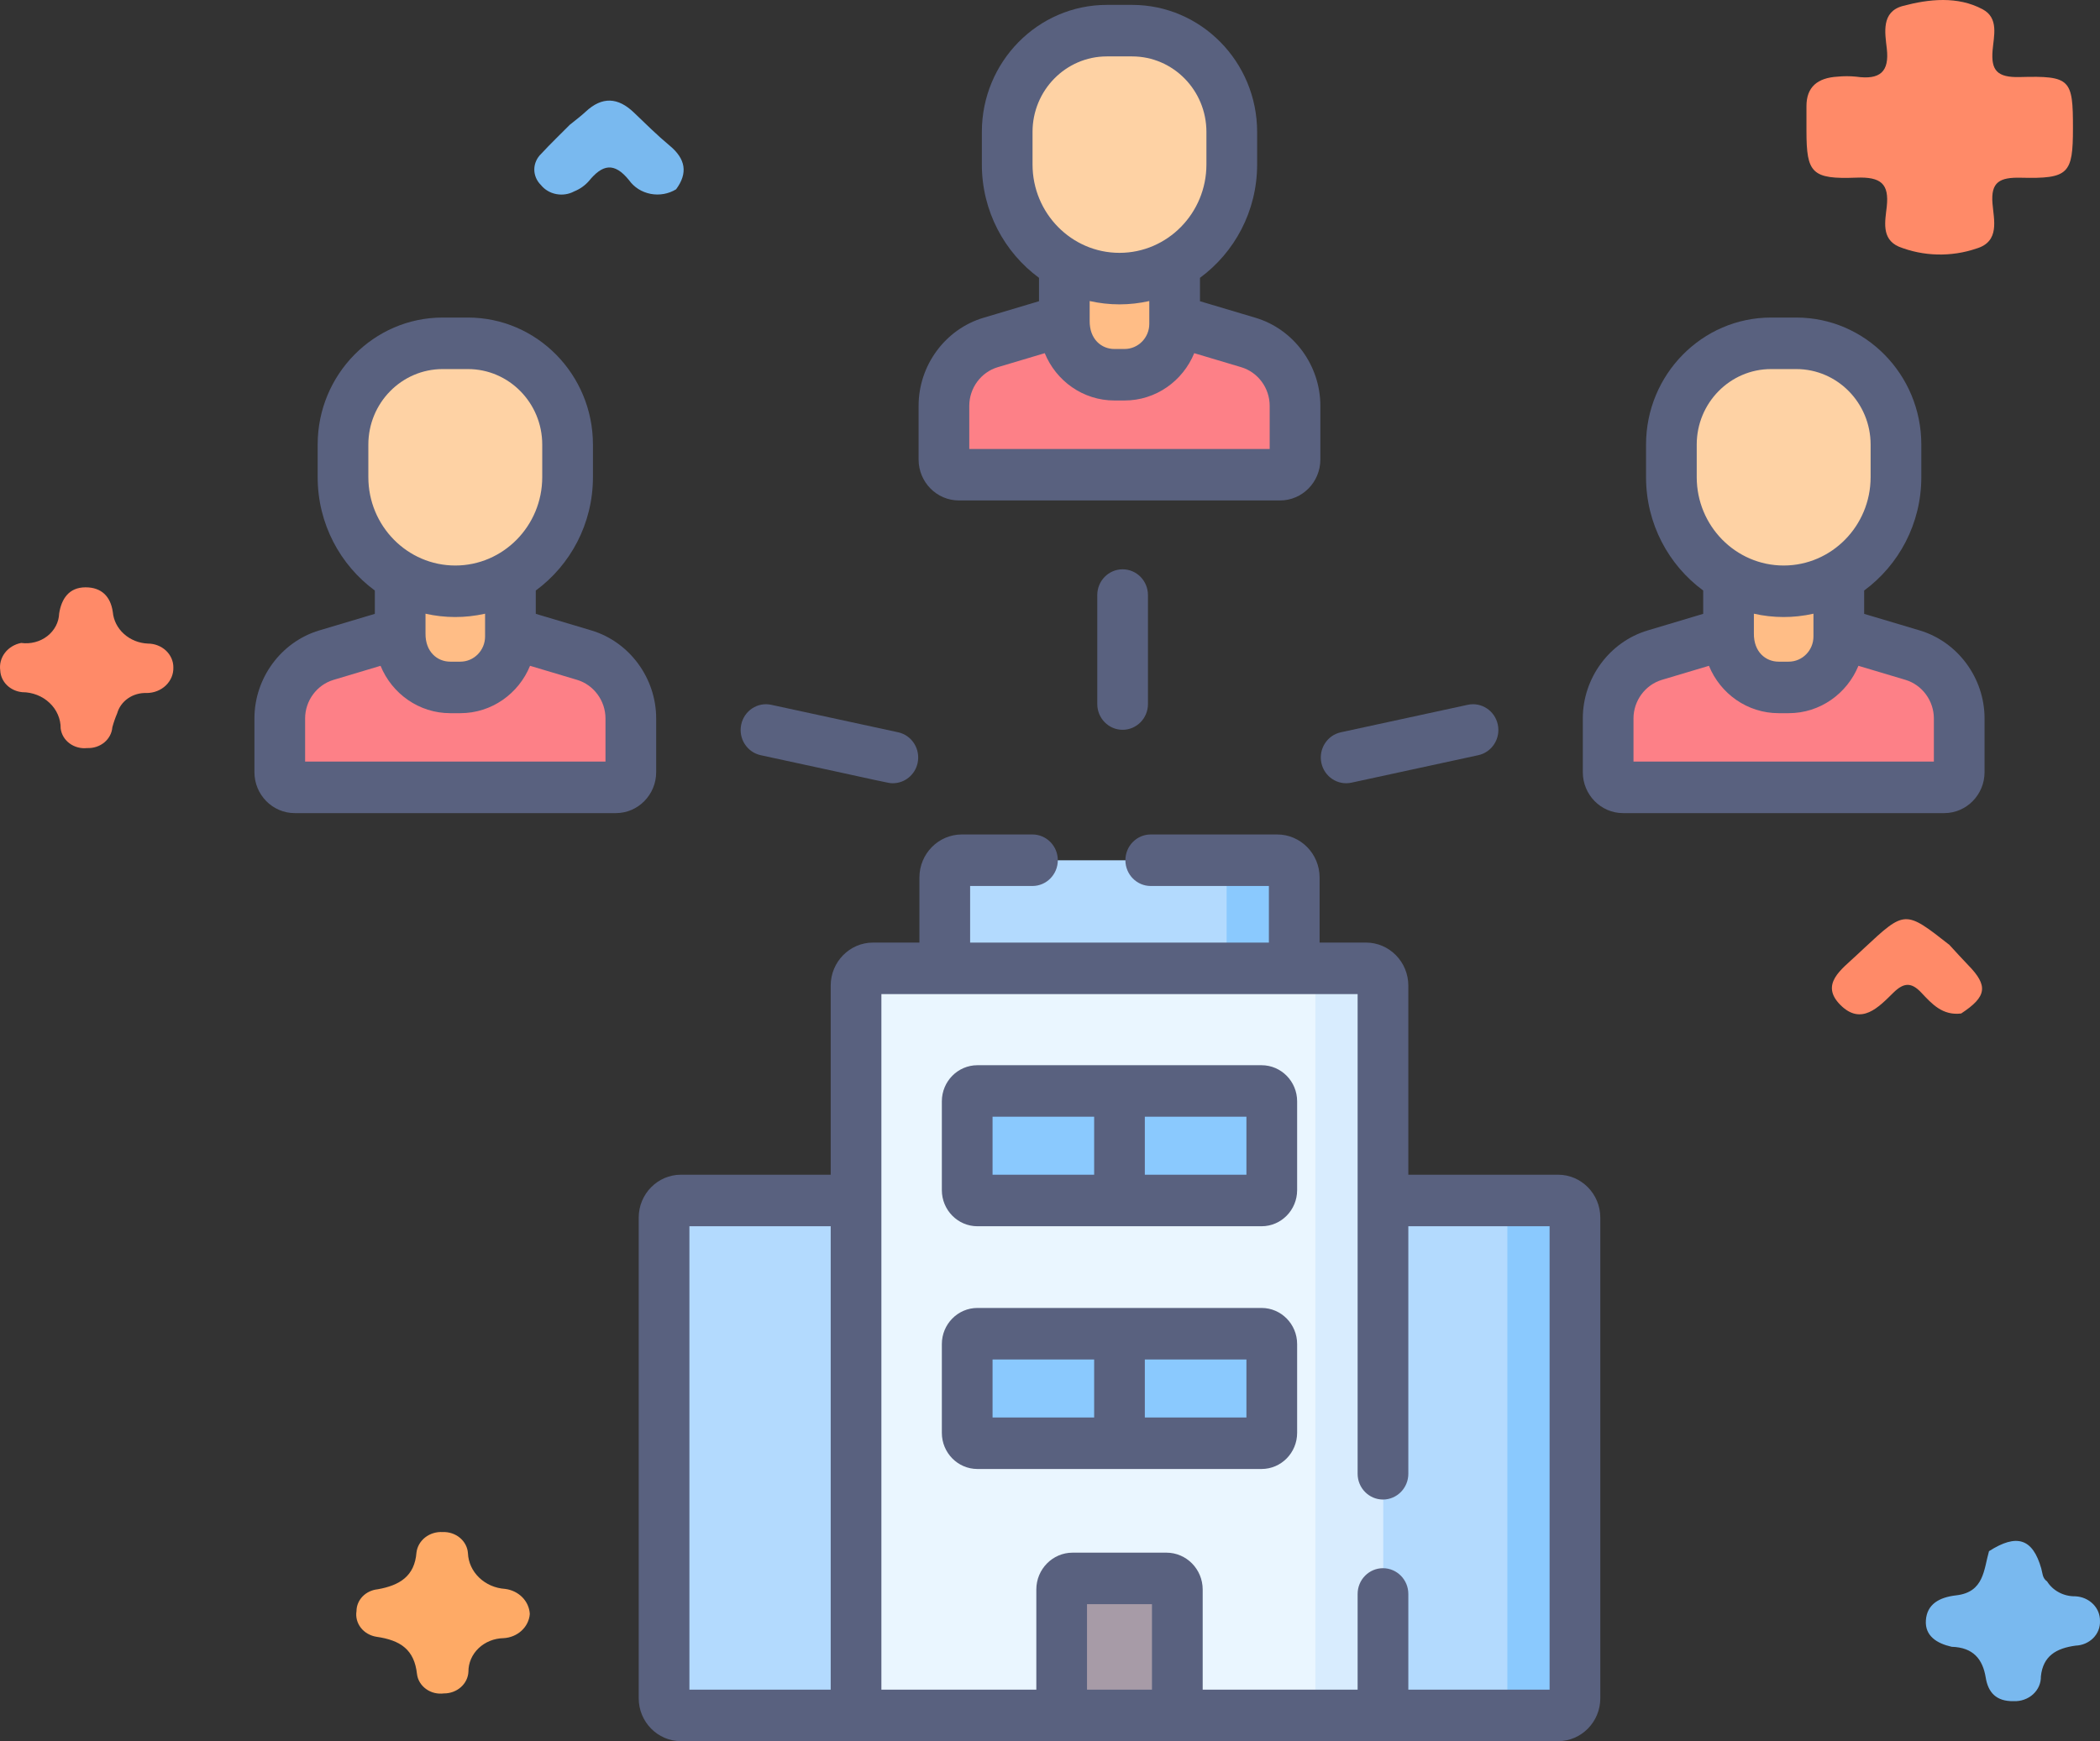
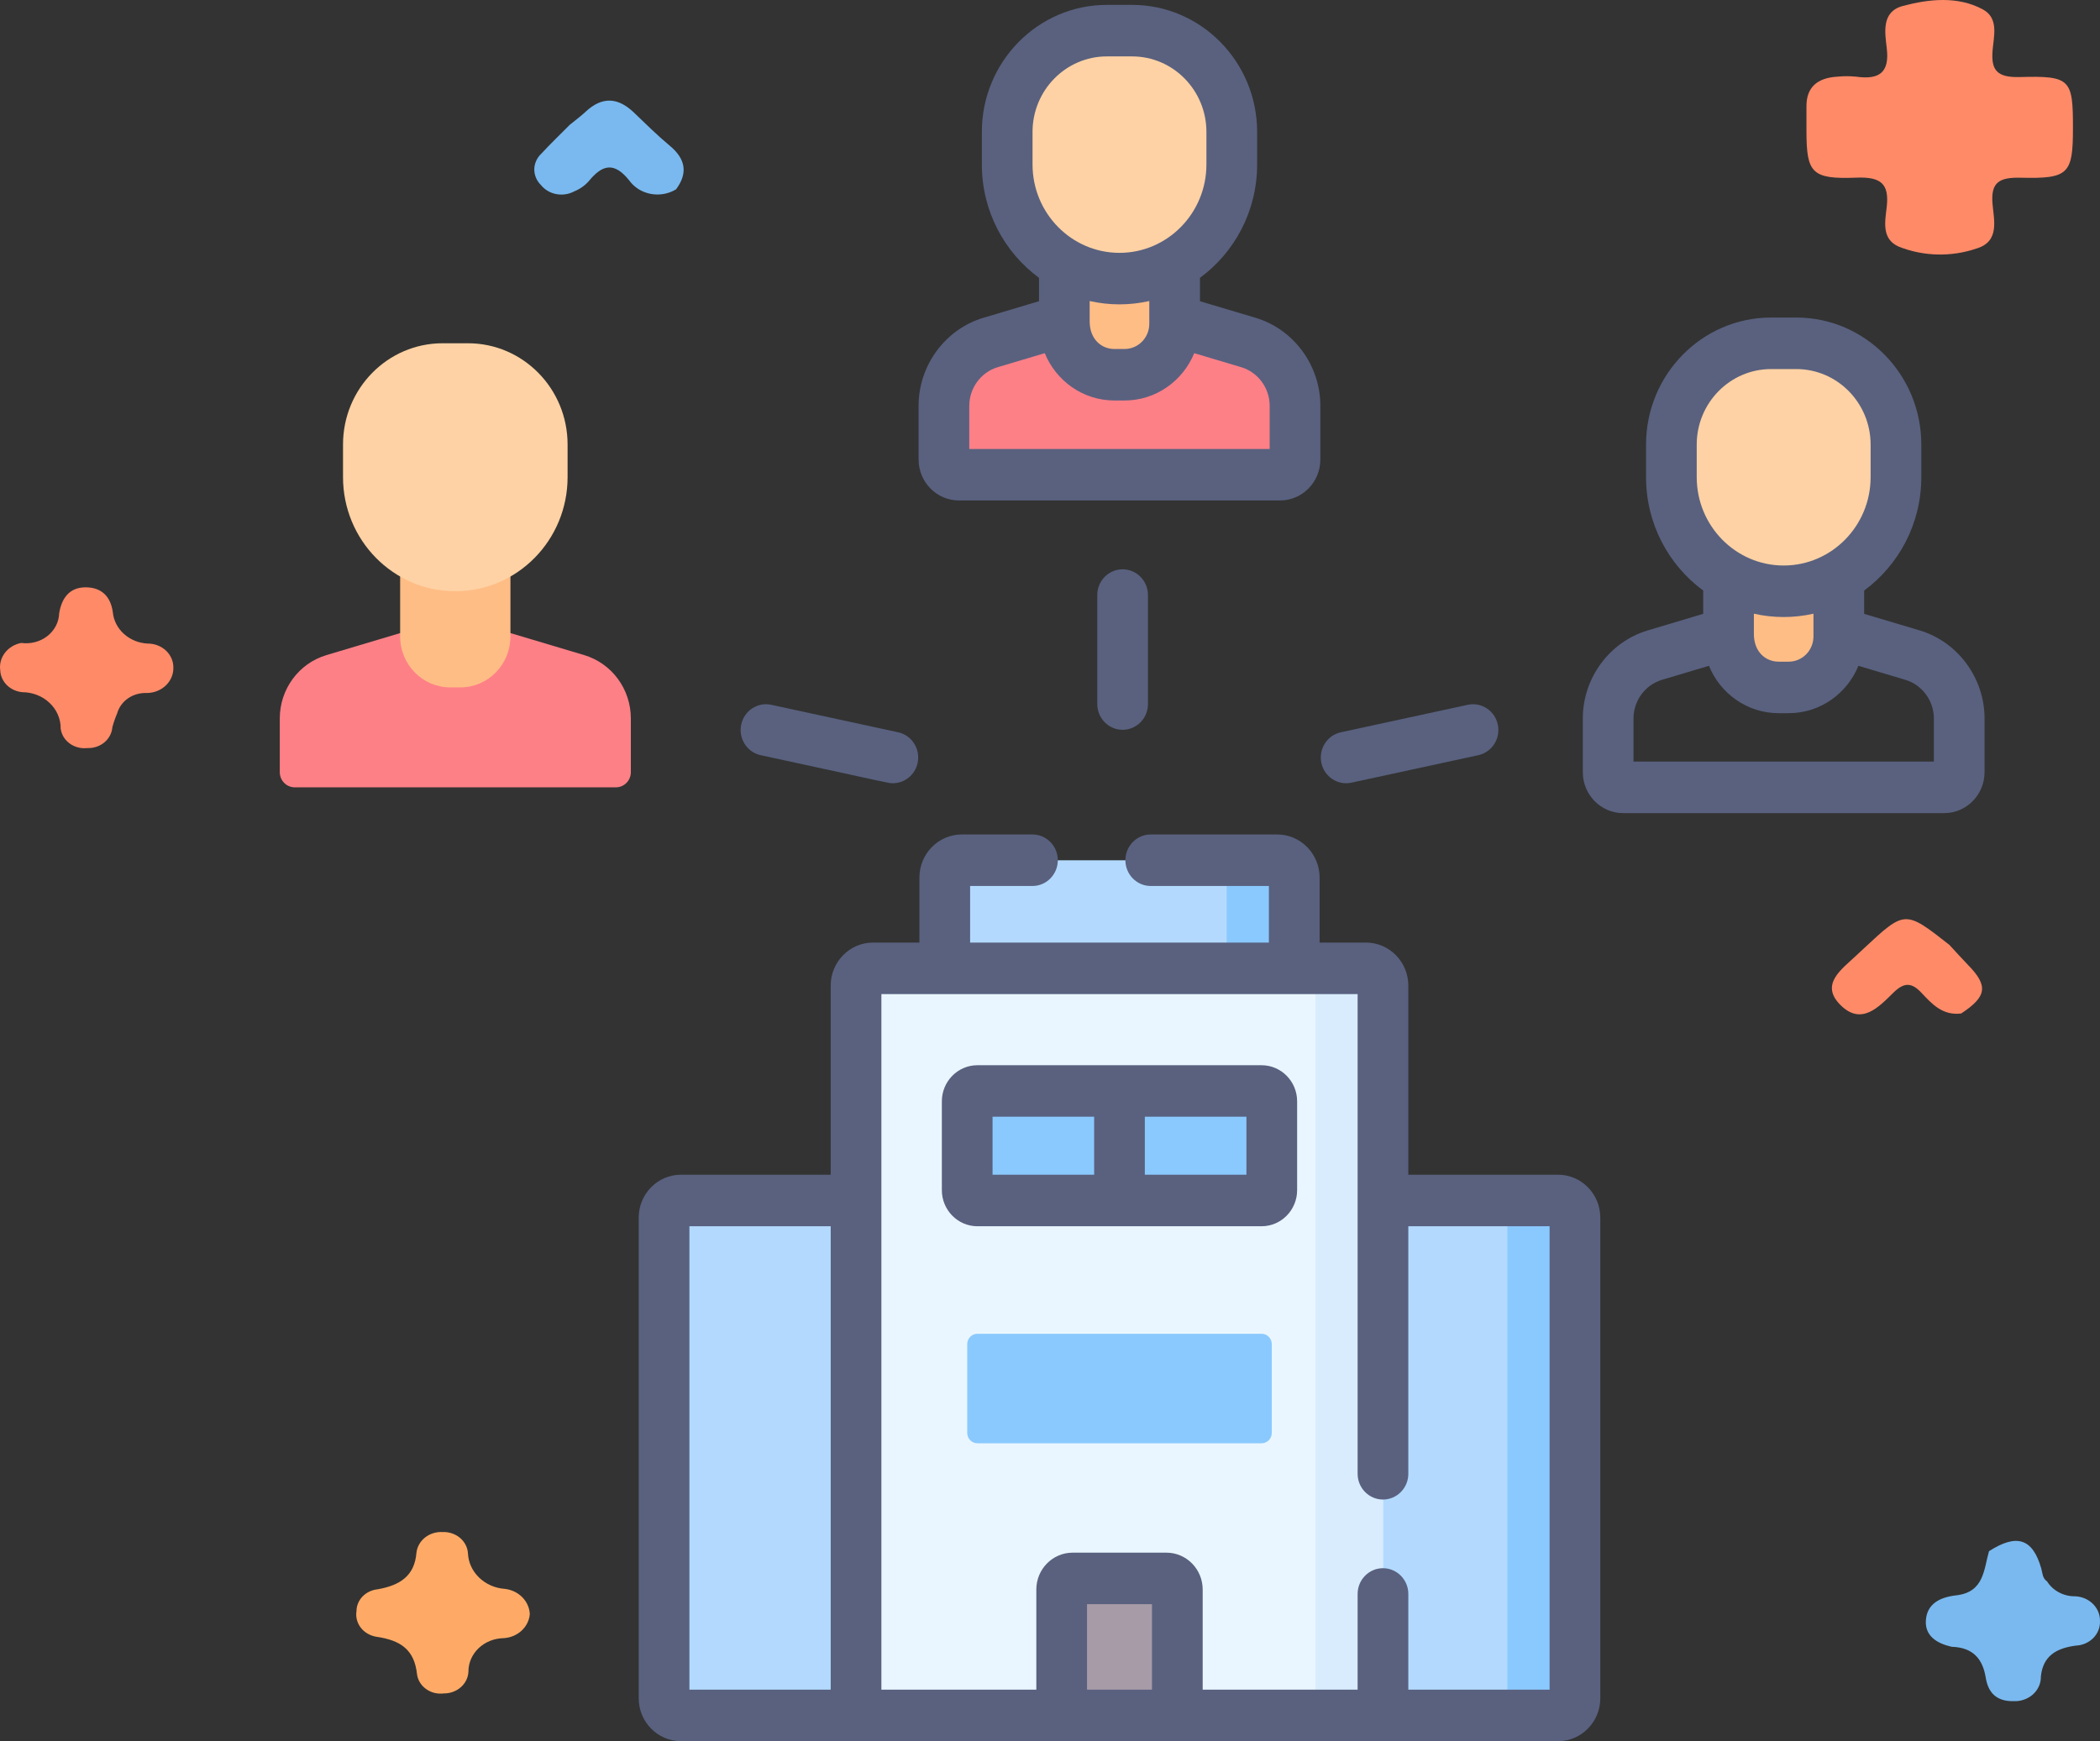
<svg xmlns="http://www.w3.org/2000/svg" width="82" height="68" viewBox="0 0 82 68" fill="none">
  <rect x="0" y="0" width="82" height="68" fill="#333333" stroke="none" />
  <path d="M76.209 64.315C75.622 64.182 75.159 63.887 75.201 63.282C75.244 62.651 75.721 62.382 76.384 62.306C77.478 62.181 77.459 61.299 77.666 60.581C78.753 59.884 79.373 60.086 79.707 61.258C79.758 61.438 79.748 61.636 79.934 61.761C80.045 61.941 80.207 62.09 80.401 62.192C80.595 62.295 80.815 62.347 81.038 62.343C81.302 62.356 81.55 62.464 81.729 62.645C81.909 62.825 82.005 63.063 81.999 63.309C82.005 63.43 81.984 63.551 81.939 63.666C81.894 63.78 81.825 63.884 81.737 63.974C81.648 64.063 81.541 64.135 81.423 64.186C81.304 64.237 81.176 64.265 81.046 64.27C80.287 64.373 79.775 64.676 79.692 65.469C79.695 65.599 79.67 65.728 79.618 65.848C79.566 65.968 79.488 66.077 79.389 66.168C79.29 66.259 79.171 66.33 79.041 66.376C78.911 66.423 78.773 66.444 78.633 66.438C77.938 66.455 77.63 66.086 77.538 65.519C77.42 64.791 77.045 64.34 76.209 64.315Z" fill="#79B9EF" />
  <path d="M76.578 39.582C75.844 39.67 75.432 39.202 75.023 38.768C74.63 38.349 74.333 38.375 73.93 38.771C73.361 39.331 72.678 40.071 71.859 39.244C71.057 38.436 71.909 37.86 72.488 37.313C72.585 37.221 72.684 37.13 72.781 37.039C74.387 35.542 74.387 35.542 76.12 36.903C76.363 37.165 76.6 37.432 76.85 37.689C77.644 38.501 77.584 38.922 76.578 39.582Z" fill="#FF8A68" />
  <path d="M20.687 63.035C20.669 63.281 20.555 63.512 20.366 63.686C20.178 63.859 19.929 63.963 19.665 63.978C19.297 63.984 18.946 64.125 18.689 64.37C18.432 64.615 18.289 64.945 18.291 65.287C18.281 65.517 18.175 65.734 17.996 65.892C17.818 66.05 17.58 66.138 17.333 66.136C17.211 66.152 17.086 66.145 16.967 66.116C16.848 66.087 16.735 66.035 16.638 65.965C16.54 65.895 16.458 65.807 16.397 65.707C16.336 65.607 16.297 65.496 16.283 65.382C16.18 64.435 15.652 64.061 14.7 63.924C14.455 63.885 14.236 63.759 14.09 63.572C13.944 63.384 13.883 63.151 13.92 62.922C13.921 62.71 14.006 62.506 14.159 62.348C14.312 62.191 14.522 62.092 14.749 62.069C15.612 61.915 16.191 61.553 16.262 60.634C16.29 60.403 16.412 60.192 16.602 60.043C16.793 59.894 17.038 59.819 17.287 59.834C17.535 59.824 17.776 59.906 17.961 60.06C18.145 60.215 18.257 60.43 18.272 60.66C18.287 61.018 18.443 61.358 18.711 61.615C18.979 61.873 19.338 62.029 19.722 62.054C19.981 62.086 20.219 62.202 20.396 62.381C20.572 62.561 20.675 62.792 20.687 63.035Z" fill="#FEAA66" />
  <path d="M22.248 4.874C22.455 4.705 22.673 4.545 22.867 4.364C23.512 3.76 24.131 3.8 24.752 4.395C25.211 4.834 25.662 5.284 26.152 5.69C26.772 6.206 26.869 6.757 26.4 7.393C26.254 7.483 26.091 7.544 25.92 7.575C25.749 7.605 25.573 7.604 25.403 7.571C25.233 7.538 25.071 7.474 24.927 7.383C24.783 7.291 24.66 7.174 24.564 7.039C23.976 6.31 23.514 6.432 22.992 7.073C22.839 7.247 22.643 7.385 22.421 7.474C22.21 7.589 21.96 7.626 21.721 7.58C21.481 7.535 21.268 7.408 21.122 7.226C20.953 7.06 20.861 6.84 20.863 6.612C20.866 6.384 20.964 6.165 21.136 6.003C21.492 5.617 21.876 5.251 22.248 4.874Z" fill="#79B9EF" />
  <path d="M0.828 25.11C1.008 25.135 1.192 25.124 1.367 25.078C1.543 25.033 1.706 24.953 1.846 24.844C1.986 24.735 2.1 24.6 2.18 24.447C2.26 24.295 2.304 24.128 2.31 23.958C2.4 23.395 2.685 22.94 3.337 22.938C3.957 22.935 4.319 23.29 4.405 23.904C4.434 24.229 4.589 24.533 4.841 24.759C5.093 24.986 5.425 25.12 5.775 25.135C5.906 25.135 6.035 25.159 6.156 25.206C6.277 25.253 6.386 25.321 6.479 25.407C6.571 25.493 6.644 25.596 6.694 25.708C6.744 25.821 6.77 25.941 6.769 26.063C6.774 26.193 6.75 26.323 6.7 26.444C6.649 26.565 6.573 26.676 6.476 26.77C6.379 26.863 6.262 26.937 6.134 26.988C6.005 27.039 5.866 27.065 5.727 27.065C5.466 27.055 5.21 27.128 5.001 27.272C4.791 27.417 4.642 27.624 4.576 27.858C4.5 28.036 4.437 28.218 4.387 28.403C4.369 28.631 4.257 28.843 4.074 28.995C3.89 29.147 3.65 29.226 3.405 29.215C3.283 29.229 3.159 29.22 3.041 29.188C2.923 29.157 2.812 29.104 2.716 29.033C2.62 28.962 2.54 28.874 2.48 28.774C2.421 28.674 2.383 28.563 2.369 28.45C2.371 28.265 2.334 28.081 2.259 27.91C2.185 27.738 2.075 27.582 1.935 27.451C1.796 27.319 1.63 27.214 1.447 27.142C1.264 27.071 1.067 27.033 0.869 27.033C0.641 27.011 0.428 26.914 0.27 26.759C0.113 26.604 0.02 26.401 0.01 26.188C-0.026 25.945 0.038 25.698 0.19 25.498C0.342 25.298 0.57 25.159 0.828 25.11Z" fill="#FF8A68" />
  <path d="M80.944 4.998C80.944 6.789 80.781 6.986 78.915 6.941C78.072 6.92 77.734 7.114 77.802 7.948C77.853 8.583 78.1 9.431 77.177 9.706C76.192 10.043 75.106 10.016 74.141 9.632C73.446 9.325 73.615 8.617 73.674 8.065C73.768 7.184 73.454 6.9 72.488 6.938C70.746 7.006 70.539 6.759 70.538 5.12C70.538 4.797 70.541 4.475 70.538 4.153C70.534 3.396 70.973 3.039 71.75 2.994C71.991 2.97 72.234 2.97 72.475 2.994C73.416 3.129 73.779 2.8 73.675 1.896C73.604 1.278 73.45 0.459 74.304 0.232C75.32 -0.038 76.438 -0.16 77.416 0.362C78.062 0.706 77.85 1.415 77.806 1.967C77.742 2.75 77.982 3.034 78.879 3.009C80.848 2.956 80.945 3.095 80.944 4.998Z" fill="#FF8A68" />
  <path d="M60.838 46.883H26.589C26.225 46.883 25.93 47.183 25.93 47.553V66.324C25.93 66.694 26.225 66.994 26.589 66.994H60.838C61.202 66.994 61.498 66.694 61.498 66.324V47.553C61.498 47.183 61.202 46.883 60.838 46.883Z" fill="#B3DAFE" />
  <path d="M60.838 46.883H58.199C58.563 46.883 58.859 47.183 58.859 47.553V66.324C58.859 66.694 58.563 66.995 58.199 66.995H60.838C61.203 66.995 61.498 66.694 61.498 66.324V47.553C61.498 47.183 61.203 46.883 60.838 46.883Z" fill="#8AC9FE" />
  <path d="M36.859 17.948V15.851C36.859 14.708 37.601 13.701 38.68 13.379L43.714 11.875L48.748 13.379C49.827 13.701 50.568 14.707 50.568 15.851V17.948C50.568 18.276 50.306 18.542 49.984 18.542H37.444C37.121 18.542 36.859 18.276 36.859 17.948Z" fill="#FD8087" />
  <path d="M41.56 7.996V12.647C41.56 13.745 42.435 14.635 43.515 14.635H43.911C44.991 14.635 45.866 13.745 45.866 12.647V7.996H41.56Z" fill="#FFBD86" />
  <path d="M39.328 5.15V6.422C39.328 8.884 41.291 10.879 43.713 10.879C46.135 10.879 48.098 8.884 48.098 6.422V5.15C48.098 2.966 46.356 1.195 44.207 1.195H43.219C41.07 1.195 39.328 2.966 39.328 5.15Z" fill="#FED2A4" />
  <path d="M10.925 30.156V28.058C10.925 26.915 11.666 25.908 12.746 25.585L17.779 24.082L22.812 25.585C23.892 25.908 24.633 26.915 24.633 28.058V30.156C24.633 30.484 24.372 30.749 24.049 30.749H11.509C11.187 30.749 10.925 30.484 10.925 30.156Z" fill="#FD8087" />
  <path d="M15.625 20.207V24.858C15.625 25.956 16.501 26.846 17.581 26.846H17.976C19.055 26.846 19.931 25.956 19.931 24.858V20.207H15.625Z" fill="#FFBD86" />
  <path d="M13.394 17.361V18.633C13.394 21.095 15.357 23.09 17.778 23.09C20.2 23.09 22.163 21.095 22.163 18.633V17.361C22.163 15.177 20.421 13.406 18.273 13.406H17.284C15.135 13.406 13.394 15.177 13.394 17.361Z" fill="#FED2A4" />
-   <path d="M62.795 30.156V28.058C62.795 26.915 63.536 25.908 64.616 25.585L69.649 24.082L74.682 25.585C75.762 25.908 76.503 26.915 76.503 28.058V30.156C76.503 30.484 76.241 30.749 75.919 30.749H63.379C63.056 30.749 62.795 30.484 62.795 30.156Z" fill="#FD8087" />
  <path d="M67.495 20.207V24.858C67.495 25.956 68.371 26.846 69.451 26.846H69.846C70.926 26.846 71.801 25.956 71.801 24.858V20.207H67.495Z" fill="#FFBD86" />
  <path d="M65.264 17.361V18.633C65.264 21.095 67.227 23.09 69.648 23.09C72.07 23.09 74.033 21.095 74.033 18.633V17.361C74.033 15.177 72.291 13.406 70.143 13.406H69.154C67.005 13.406 65.264 15.177 65.264 17.361Z" fill="#FED2A4" />
  <path d="M36.892 39.518V34.272C36.892 33.9 37.189 33.598 37.556 33.598H49.873C50.239 33.598 50.537 33.9 50.537 34.272V39.518H36.892V39.518Z" fill="#B3DAFE" />
  <path d="M49.872 33.598H47.233C47.6 33.598 47.897 33.9 47.897 34.273V39.518H50.536V34.272C50.536 33.9 50.239 33.598 49.872 33.598Z" fill="#8AC9FE" />
  <path d="M33.426 38.495V66.998H54.001V38.495C54.001 38.123 53.704 37.82 53.337 37.82H34.09C33.723 37.82 33.426 38.123 33.426 38.495Z" fill="#EAF6FF" />
  <path d="M53.338 37.82H50.699C51.066 37.82 51.363 38.123 51.363 38.495V66.998H54.002V38.495C54.002 38.123 53.705 37.82 53.338 37.82Z" fill="#D8ECFE" />
  <path d="M41.456 62.077V66.995H45.972V62.077C45.972 61.838 45.782 61.645 45.547 61.645H41.882C41.647 61.645 41.456 61.838 41.456 62.077Z" fill="#A79BA7" />
  <path d="M37.768 52.495V55.962C37.768 56.186 37.946 56.367 38.166 56.367H49.262C49.482 56.367 49.66 56.186 49.66 55.962V52.495C49.66 52.271 49.482 52.09 49.262 52.09H38.166C37.946 52.09 37.768 52.271 37.768 52.495Z" fill="#8AC9FE" />
  <path d="M37.768 43.014V46.482C37.768 46.706 37.946 46.887 38.166 46.887H49.262C49.482 46.887 49.66 46.706 49.66 46.482V43.014C49.66 42.791 49.482 42.609 49.262 42.609H38.166C37.946 42.609 37.768 42.791 37.768 43.014Z" fill="#8AC9FE" />
  <path d="M60.838 45.878H54.992V38.493C54.992 37.566 54.25 36.812 53.338 36.812H51.527V34.27C51.527 33.344 50.784 32.59 49.872 32.59H44.933C44.387 32.59 43.944 33.04 43.944 33.596C43.944 34.151 44.387 34.602 44.933 34.602H49.547V36.812H37.881V34.602H40.315C40.861 34.602 41.305 34.151 41.305 33.596C41.305 33.04 40.861 32.59 40.315 32.59H37.556C36.644 32.59 35.901 33.344 35.901 34.27V36.812H34.09C33.178 36.812 32.437 37.566 32.437 38.493V45.878H26.59C25.68 45.878 24.94 46.63 24.94 47.554V66.325C24.94 67.249 25.68 68.001 26.59 68.001H60.838C61.748 68.001 62.488 67.249 62.488 66.325V47.554C62.488 46.63 61.748 45.878 60.838 45.878ZM26.92 47.89H32.437V65.99H26.92V47.89ZM44.982 65.99H42.445V62.651H44.982V65.99ZM60.508 65.99H54.992V62.252C54.992 61.696 54.548 61.246 54.002 61.246C53.455 61.246 53.012 61.696 53.012 62.252V65.99H46.962V62.078C46.962 61.285 46.327 60.639 45.547 60.639H41.882C41.101 60.639 40.466 61.285 40.466 62.078V65.99H34.416V38.824H53.012V57.558C53.012 58.113 53.456 58.564 54.002 58.564C54.548 58.564 54.992 58.113 54.992 57.558V47.89H60.508V65.99H60.508Z" fill="#59617F" />
  <path d="M37.443 19.545H49.983C50.851 19.545 51.557 18.828 51.557 17.945V15.848C51.557 14.269 50.516 12.856 49.026 12.411L46.856 11.764V10.851C48.207 9.858 49.088 8.244 49.088 6.424V5.152C49.088 2.417 46.898 0.191 44.208 0.191H43.219C40.528 0.191 38.339 2.417 38.339 5.152V6.424C38.339 8.244 39.22 9.858 40.571 10.851V11.764L38.401 12.411C36.91 12.856 35.869 14.269 35.869 15.848V17.946C35.869 18.828 36.575 19.545 37.443 19.545ZM40.318 5.152C40.318 3.526 41.619 2.203 43.219 2.203H44.208C45.807 2.203 47.108 3.526 47.108 5.152V6.424C47.108 8.327 45.585 9.875 43.713 9.875C41.841 9.875 40.318 8.327 40.318 6.424V5.152ZM43.713 11.887C44.113 11.887 44.502 11.841 44.877 11.757C44.877 11.837 44.877 12.683 44.877 12.648C44.877 13.189 44.444 13.63 43.911 13.63H43.515C43.008 13.63 42.541 13.247 42.549 12.528V11.757C42.924 11.841 43.313 11.887 43.713 11.887ZM37.848 15.848C37.848 15.156 38.304 14.536 38.958 14.341L40.795 13.793C41.238 14.877 42.29 15.641 43.515 15.641H43.911C45.136 15.641 46.188 14.877 46.632 13.793L48.468 14.341C49.122 14.536 49.578 15.156 49.578 15.848V17.534H37.848V15.848Z" fill="#59617F" />
-   <path d="M25.622 30.157V28.059C25.622 26.482 24.581 25.068 23.091 24.621L20.921 23.973V23.063C22.271 22.07 23.153 20.456 23.153 18.635V17.363C23.153 14.627 20.963 12.402 18.273 12.402H17.284C14.593 12.402 12.404 14.628 12.404 17.363V18.635C12.404 20.456 13.285 22.069 14.636 23.063V23.974L12.466 24.621C10.975 25.068 9.935 26.482 9.935 28.059V30.157C9.935 31.038 10.641 31.756 11.509 31.756H24.049C24.916 31.756 25.622 31.038 25.622 30.157ZM14.383 17.363C14.383 15.737 15.684 14.414 17.284 14.414H18.273C19.872 14.414 21.173 15.737 21.173 17.363V18.635C21.173 20.538 19.65 22.086 17.778 22.086C15.906 22.086 14.383 20.538 14.383 18.635V17.363ZM18.941 23.968V24.858C18.941 25.4 18.508 25.841 17.976 25.841H17.581C17.073 25.841 16.607 25.456 16.615 24.739V23.968C17.365 24.137 18.148 24.146 18.941 23.968ZM23.643 29.744H11.914V28.059C11.914 27.367 12.371 26.747 13.024 26.552L14.86 26.003C15.303 27.088 16.356 27.853 17.581 27.853H17.976C19.201 27.853 20.254 27.088 20.697 26.003L22.532 26.551C23.186 26.747 23.643 27.367 23.643 28.06V29.744Z" fill="#59617F" />
  <path d="M74.96 24.621L72.791 23.974V23.063C74.141 22.069 75.023 20.456 75.023 18.635V17.363C75.023 14.627 72.833 12.402 70.143 12.402H69.154C66.463 12.402 64.274 14.628 64.274 17.363V18.635C64.274 20.456 65.155 22.07 66.506 23.063V23.973L64.336 24.622C62.846 25.068 61.805 26.482 61.805 28.059V30.157C61.805 31.038 62.51 31.756 63.377 31.756H75.918C76.786 31.756 77.492 31.038 77.492 30.157V28.059C77.492 26.482 76.451 25.068 74.96 24.621ZM66.253 17.363C66.253 15.737 67.555 14.414 69.154 14.414H70.142C71.742 14.414 73.043 15.737 73.043 17.363V18.635C73.043 20.538 71.52 22.086 69.648 22.086C67.776 22.086 66.253 20.538 66.253 18.635V17.363ZM70.811 23.968V24.858C70.811 25.4 70.378 25.841 69.846 25.841H69.451C68.944 25.841 68.476 25.458 68.485 24.738V23.968C69.235 24.137 70.019 24.146 70.811 23.968ZM75.513 29.744H63.784V28.059C63.784 27.367 64.241 26.747 64.894 26.551L66.73 26.003C67.173 27.088 68.226 27.853 69.451 27.853H69.846C71.071 27.853 72.123 27.088 72.567 26.003L74.402 26.551C75.056 26.747 75.513 27.367 75.513 28.059V29.744Z" fill="#59617F" />
-   <path d="M49.262 51.082H38.165C37.4 51.082 36.777 51.715 36.777 52.493V55.96C36.777 56.738 37.4 57.371 38.165 57.371H49.262C50.027 57.371 50.65 56.738 50.65 55.96V52.493C50.65 51.715 50.027 51.082 49.262 51.082ZM38.757 53.094H42.724V55.36H38.757V53.094ZM48.67 55.359H44.703V53.094H48.67V55.359Z" fill="#59617F" />
  <path d="M49.262 41.602H38.165C37.4 41.602 36.777 42.234 36.777 43.012V46.48C36.777 47.258 37.4 47.891 38.165 47.891H49.262C50.027 47.891 50.65 47.258 50.65 46.48V43.012C50.65 42.234 50.027 41.602 49.262 41.602ZM38.757 43.613H42.724V45.879H38.757V43.613ZM48.67 45.879H44.703V43.613H48.67V45.879Z" fill="#59617F" />
  <path d="M42.846 23.24V27.496C42.846 28.052 43.289 28.502 43.835 28.502C44.382 28.502 44.825 28.052 44.825 27.496V23.24C44.825 22.685 44.382 22.234 43.835 22.234C43.289 22.234 42.846 22.685 42.846 23.24Z" fill="#59617F" />
  <path d="M52.77 30.567L57.724 29.494C58.259 29.378 58.6 28.843 58.486 28.3C58.372 27.757 57.846 27.41 57.312 27.526L52.358 28.599C51.823 28.715 51.482 29.249 51.596 29.793C51.71 30.335 52.235 30.683 52.77 30.567Z" fill="#59617F" />
  <path d="M29.703 29.494C34.878 30.61 34.671 30.589 34.865 30.589C35.322 30.589 35.733 30.265 35.832 29.793C35.945 29.249 35.605 28.715 35.07 28.599L30.116 27.526C29.581 27.41 29.056 27.757 28.942 28.3C28.828 28.843 29.169 29.378 29.703 29.494Z" fill="#59617F" />
</svg>